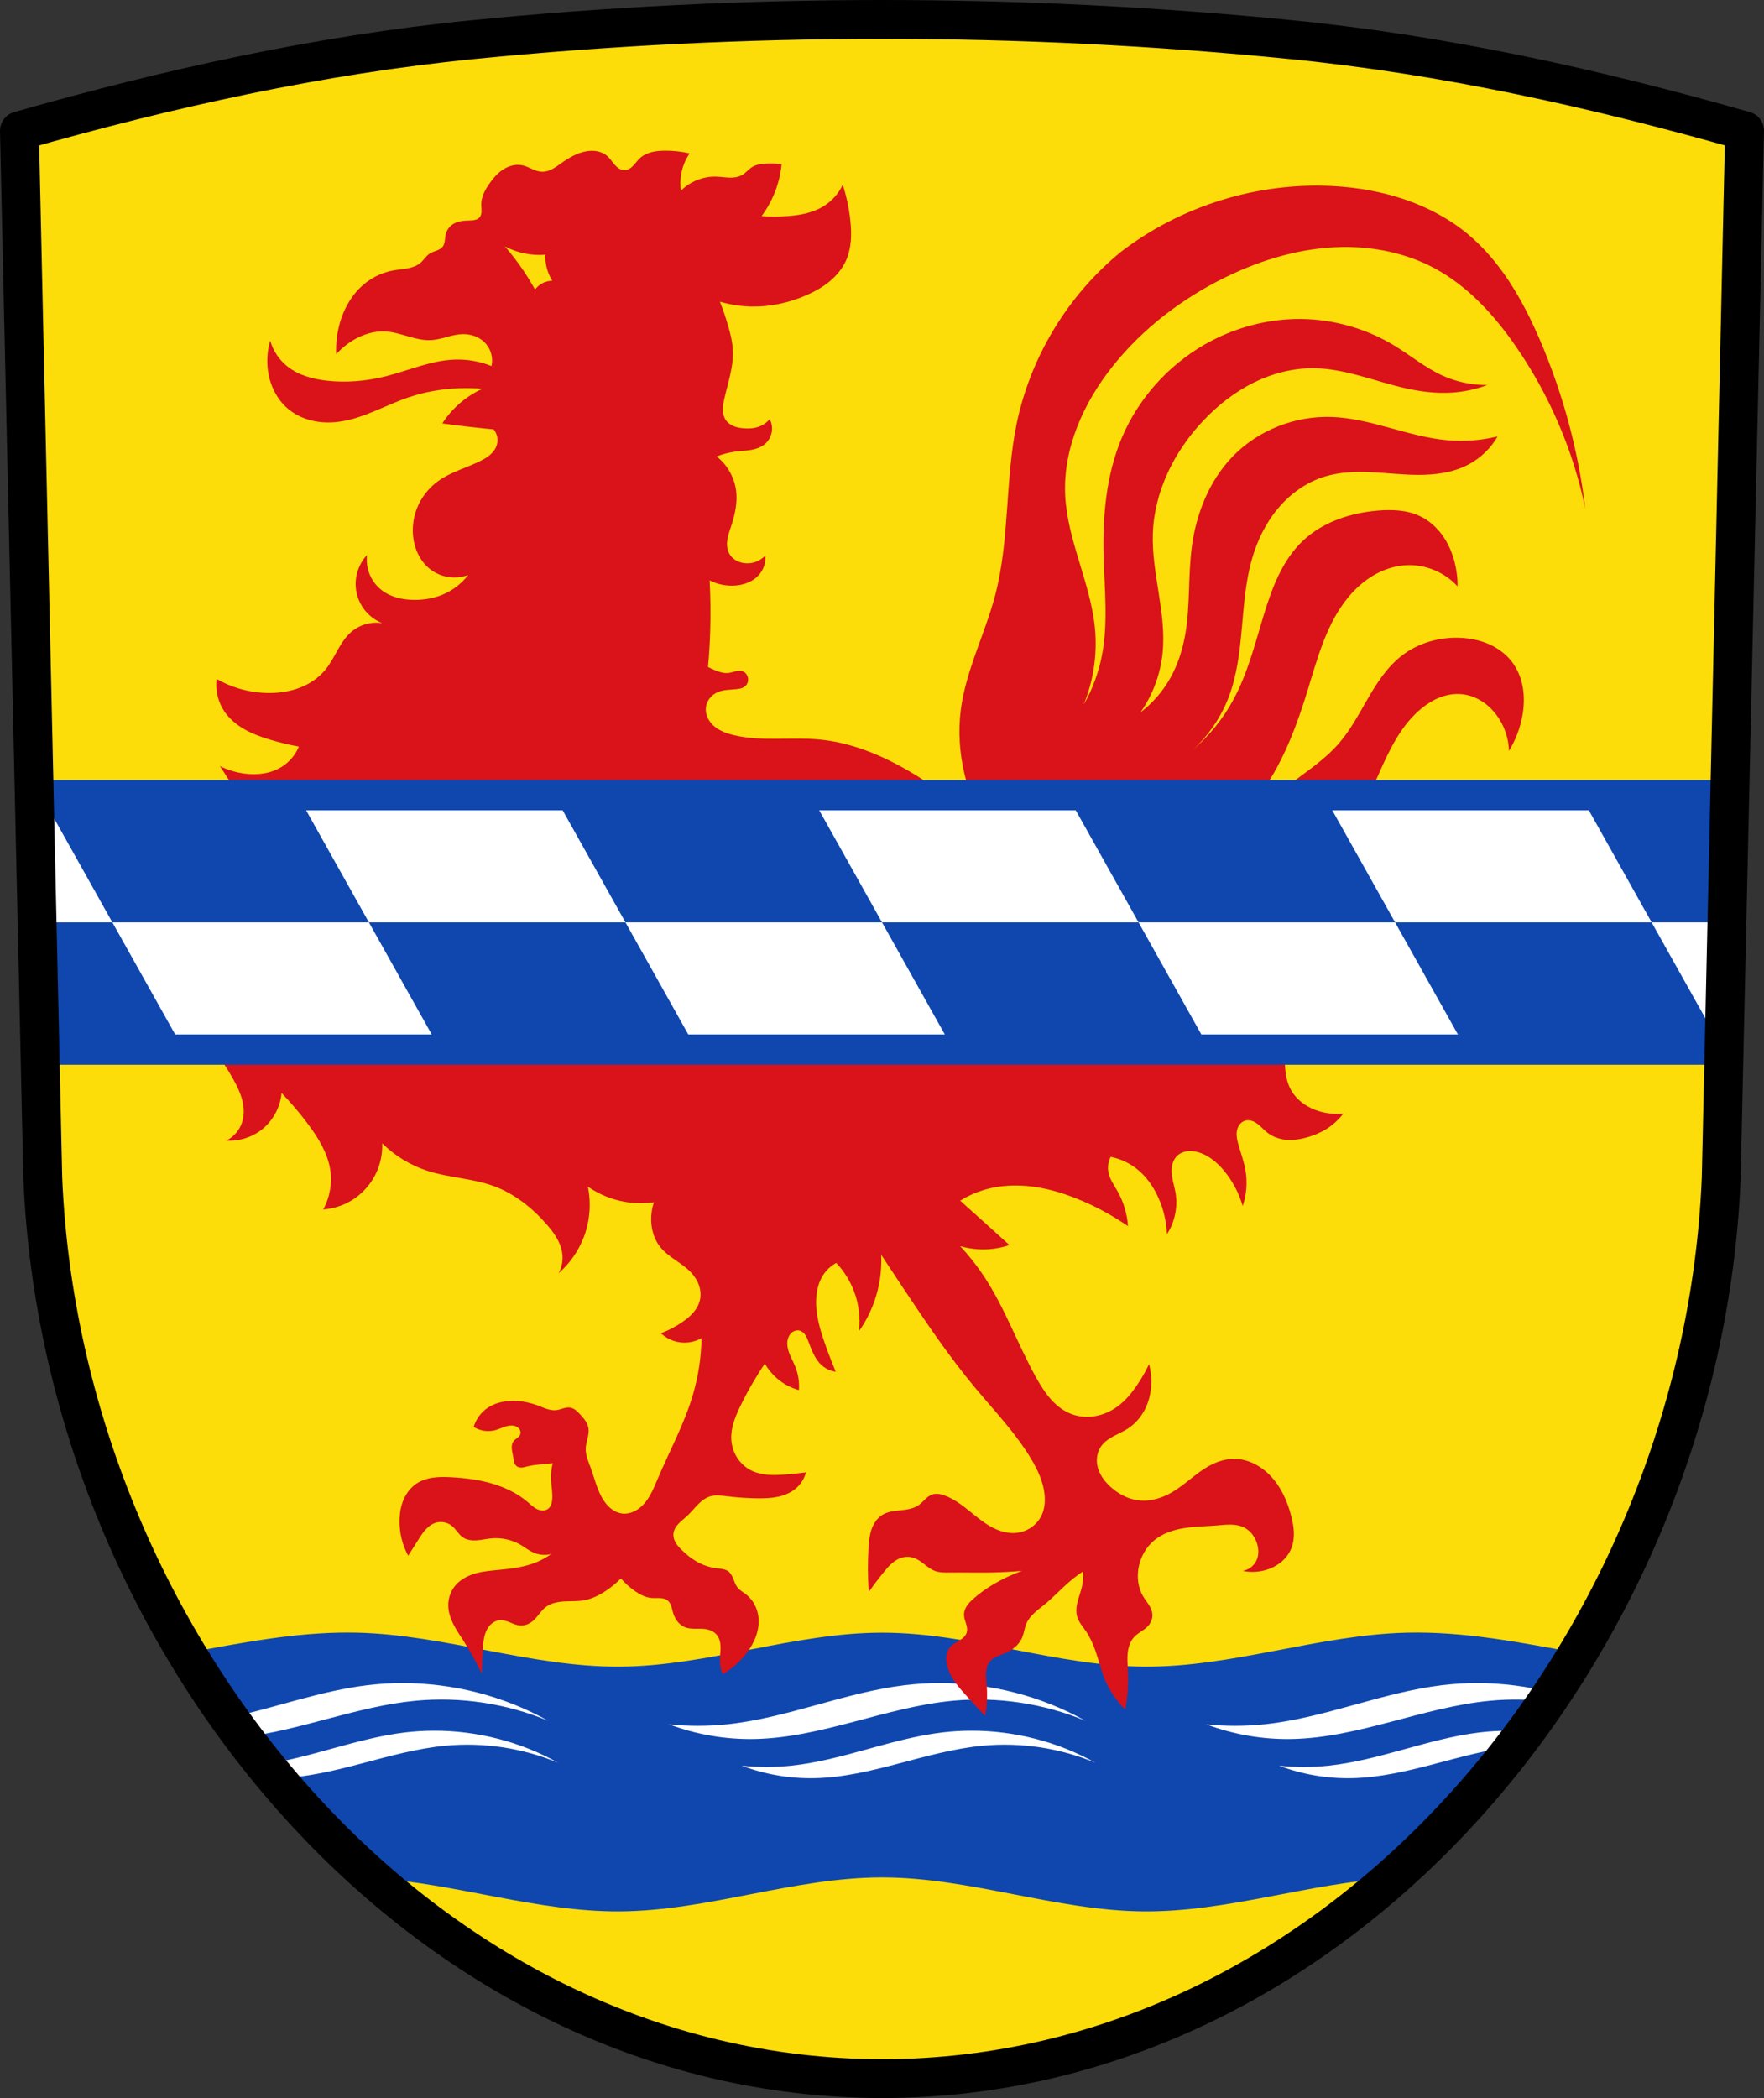
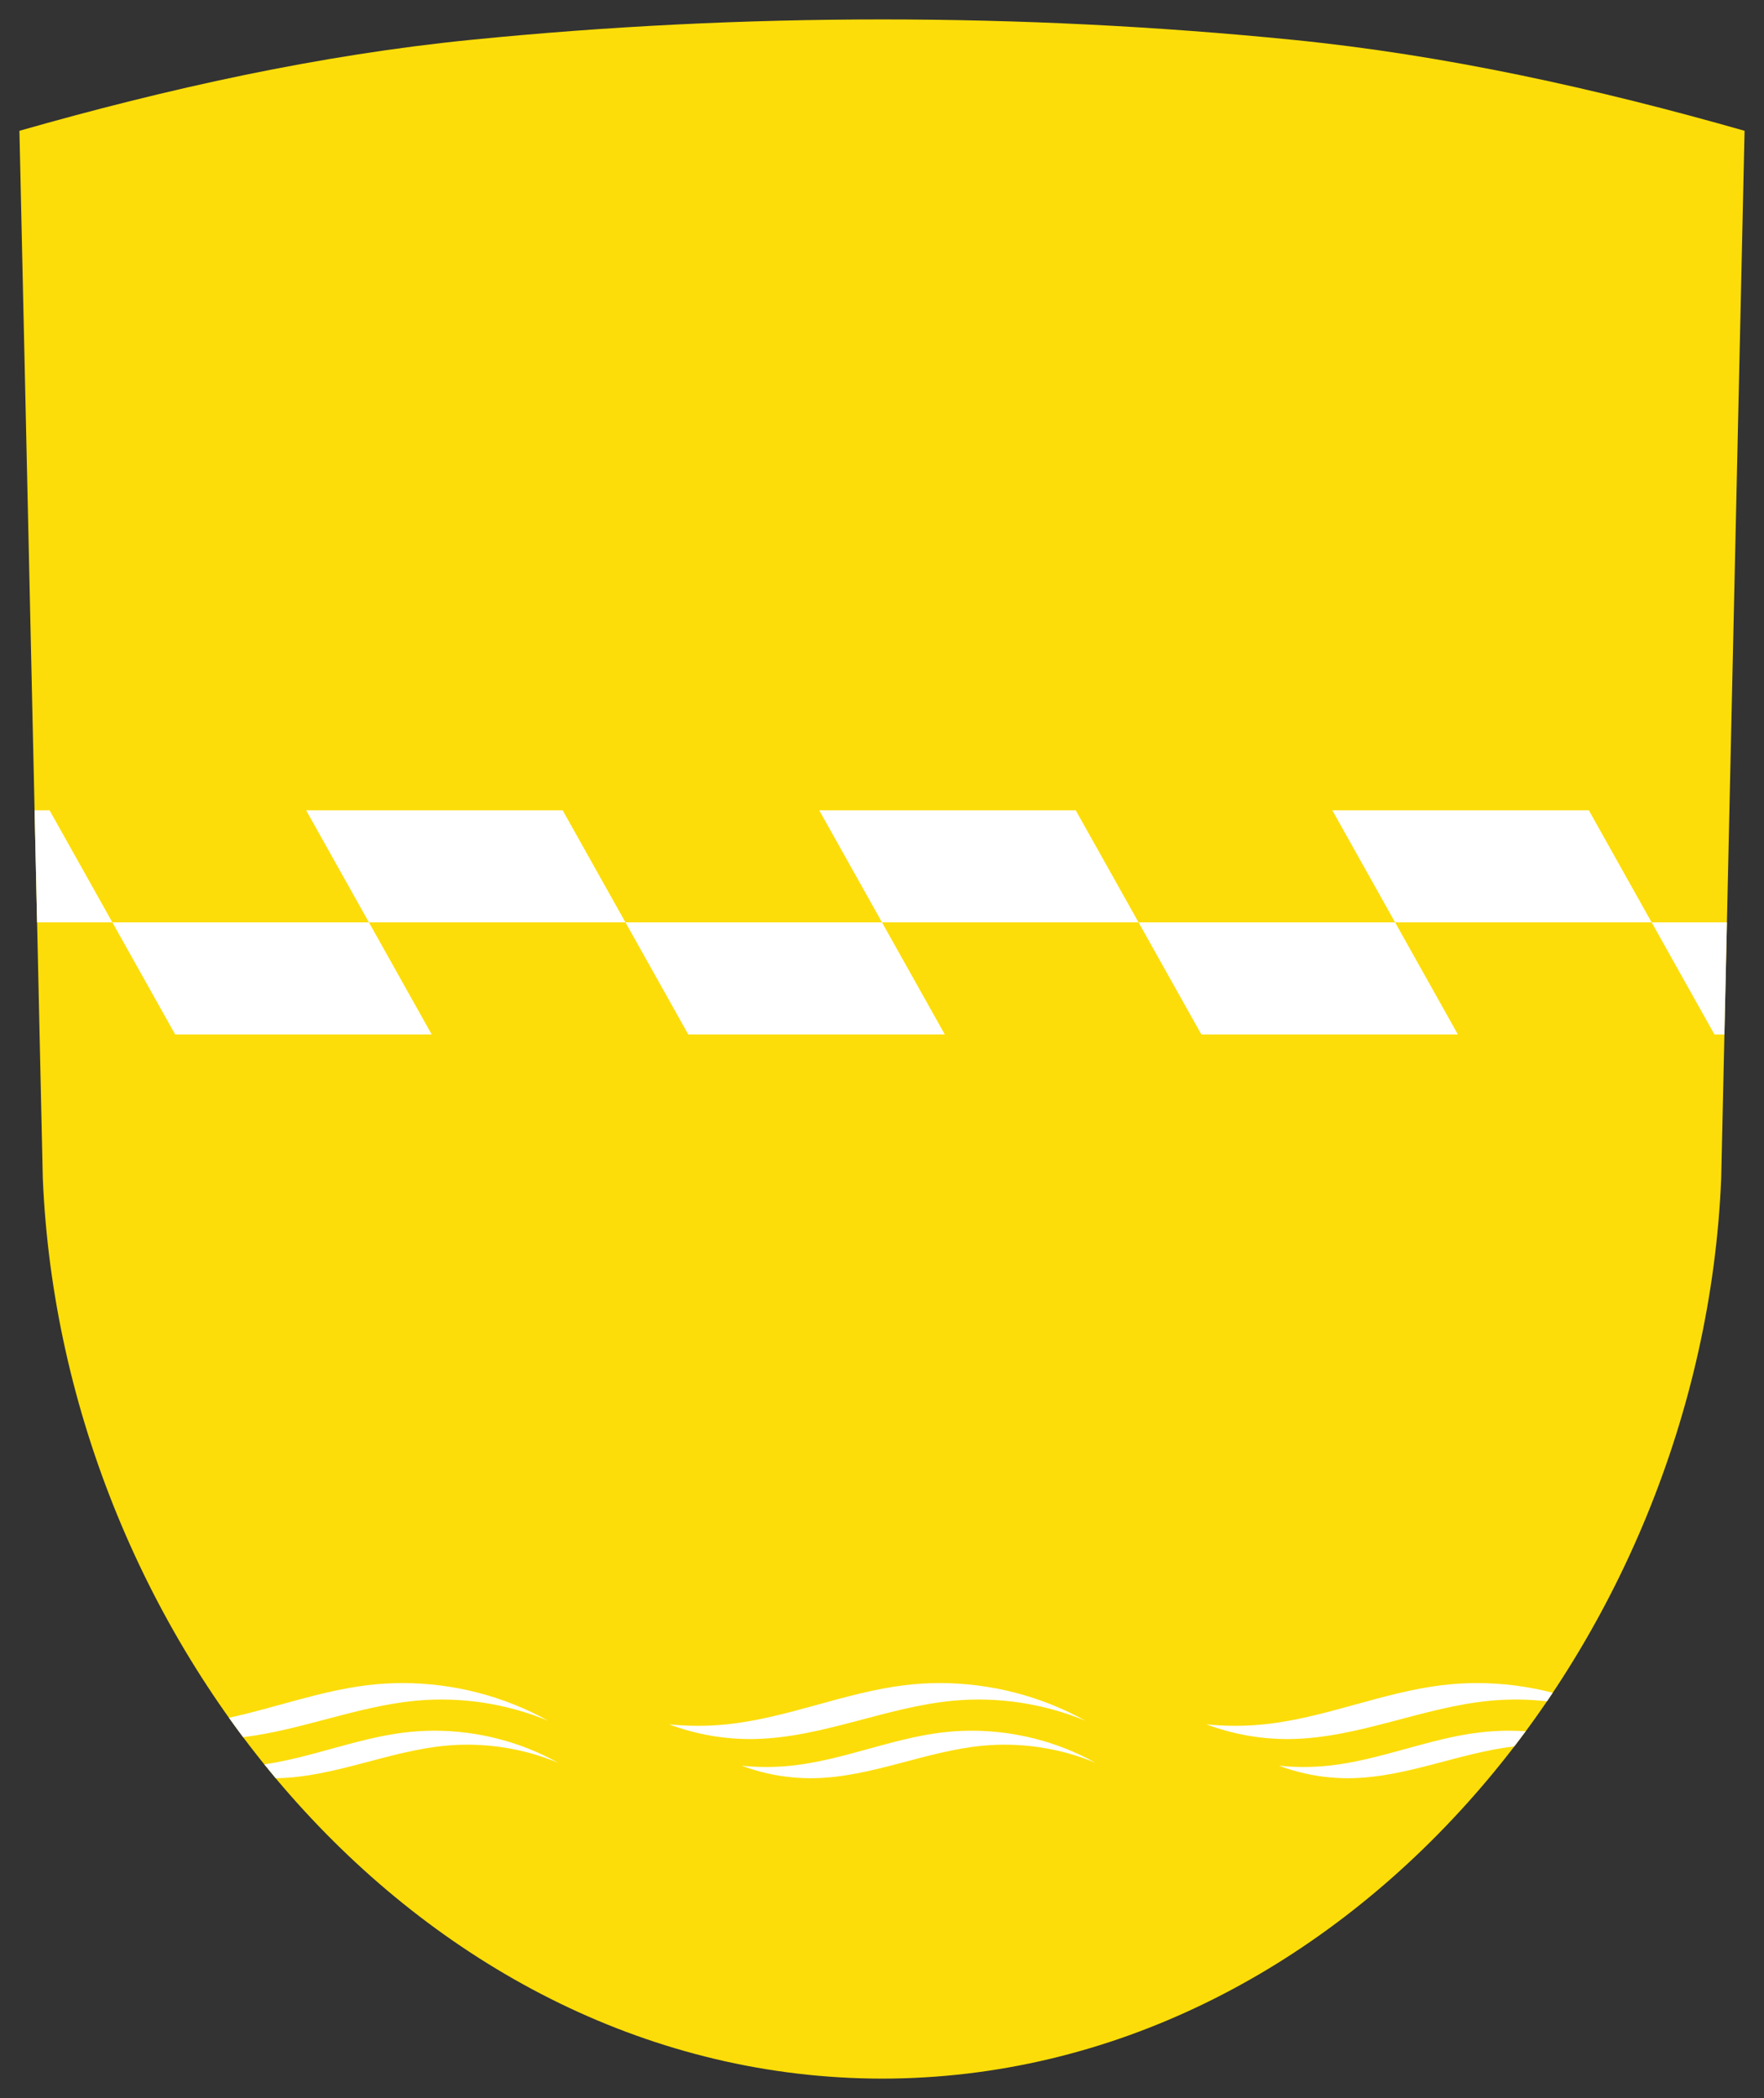
<svg xmlns="http://www.w3.org/2000/svg" xmlns:ns1="http://sodipodi.sourceforge.net/DTD/sodipodi-0.dtd" xmlns:ns2="http://www.inkscape.org/namespaces/inkscape" viewBox="0 0 726.482 863.958" version="1.1" id="svg1175" ns1:docname="Wappen_von_Hahnbach.svg" ns2:version="0.92.5 (2060ec1f9f, 2020-04-08)" width="726.482" height="863.958">
  <rect x="0" y="0" width="726.482" height="863.958" fill="#333333" stroke="none" />
  <defs id="defs1179">
    <ns2:path-effect effect="spiro" id="path-effect877" is_visible="true" />
    <ns2:path-effect effect="spiro" id="path-effect1010" is_visible="true" />
    <ns2:path-effect effect="spiro" id="path-effect1006" is_visible="true" />
    <ns2:path-effect effect="spiro" id="path-effect2866" is_visible="true" />
    <ns2:path-effect effect="spiro" id="path-effect2795" is_visible="true" />
    <ns2:path-effect effect="spiro" id="path-effect2512" is_visible="true" />
    <ns2:path-effect effect="spiro" id="path-effect2512-2" is_visible="true" />
    <ns2:path-effect effect="spiro" id="path-effect2866-8" is_visible="true" />
  </defs>
  <ns1:namedview pagecolor="#ffffff" bordercolor="#666666" borderopacity="1" objecttolerance="10" gridtolerance="10" guidetolerance="10" ns2:pageopacity="0" ns2:pageshadow="2" ns2:window-width="1920" ns2:window-height="1046" id="namedview1177" showgrid="false" ns2:zoom="0.91786913" ns2:cx="363.24119" ns2:cy="431.97879" ns2:window-x="-11" ns2:window-y="-11" ns2:window-maximized="1" ns2:current-layer="svg1175" ns2:snap-midpoints="true" ns2:snap-smooth-nodes="true" fit-margin-top="0" fit-margin-left="0" fit-margin-right="0" fit-margin-bottom="0" />
  <path style="fill:#fcdd09;fill-opacity:1;fill-rule:evenodd;stroke:none;stroke-width:16;stroke-linecap:round;stroke-linejoin:round;stroke-miterlimit:4;stroke-dasharray:none;stroke-opacity:1" d="M 194.266,16.375 C 131.247,22.653 68.976,36.481 8.008,53.858 h -0.008 l 9.625,431.291 C 25.645,677.322 173.94,855.721 363.242,855.957 552.714,855.85 700.952,677.505 708.859,485.149 L 718.482,53.858 h -0.008 C 657.506,36.481 595.235,22.653 532.217,16.375 420.121,5.208 306.361,5.208 194.265,16.375 Z" id="path10563-0-6-2-8-4" ns2:connector-curvature="0" ns1:nodetypes="acccccccaa" />
-   <path style="fill:#0f47af;stroke:none;stroke-width:1px;stroke-linecap:butt;stroke-linejoin:miter;stroke-opacity:1;fill-opacity:1" d="M 143.838 672.27 C 121.301 672.167 99.082 676.585 76.799 680.656 C 97.802 715.592 123.733 747.068 153.584 773.381 C 187.702 775.522 221.007 787.302 255.242 787.086 C 291.599 786.856 326.882 773.096 363.24 773.096 C 399.598 773.096 434.883 786.856 471.24 787.086 C 505.559 787.303 538.944 775.467 573.148 773.367 C 602.967 747.065 628.861 715.605 649.83 680.682 C 626.377 676.398 602.996 671.718 579.24 672.318 C 542.898 673.238 507.593 686.54 471.24 686.311 C 434.883 686.081 399.598 672.318 363.24 672.318 C 326.882 672.318 291.599 686.081 255.242 686.311 C 218.889 686.54 183.584 673.238 147.242 672.318 C 146.106 672.29 144.972 672.275 143.838 672.27 z " id="path2793" />
  <path style="fill:#ffffff;stroke:none;stroke-width:1px;stroke-linecap:butt;stroke-linejoin:miter;stroke-opacity:1" d="M 165.791 693.072 C 160.975 693.073 156.162 693.359 151.379 693.936 C 131.969 696.277 113.376 703.21 94.303 707.367 C 96.214 710.049 98.149 712.712 100.121 715.342 C 124.029 712.487 147.057 702.618 171.166 700.348 C 189.673 698.604 208.594 701.462 225.762 708.592 C 207.534 698.416 186.66 693.069 165.791 693.072 z M 387.059 693.072 C 382.243 693.073 377.429 693.359 372.646 693.936 C 347.786 696.935 324.268 707.488 299.359 710.059 C 291.448 710.875 283.452 710.875 275.541 710.059 C 286.745 714.269 298.752 716.331 310.719 716.104 C 338.51 715.575 364.758 702.954 392.432 700.348 C 410.939 698.604 429.862 701.462 447.029 708.592 C 428.801 698.416 407.928 693.069 387.059 693.072 z M 608.324 693.072 C 603.508 693.073 598.693 693.359 593.91 693.936 C 569.05 696.935 545.533 707.488 520.625 710.059 C 512.714 710.875 504.718 710.875 496.807 710.059 C 508.011 714.269 520.018 716.331 531.984 716.104 C 559.775 715.575 586.024 702.954 613.697 700.348 C 621.477 699.615 629.332 699.705 637.098 700.574 C 637.892 699.409 638.672 698.233 639.455 697.059 C 629.301 694.424 618.812 693.071 608.324 693.072 z M 178.906 712.686 C 174.818 712.686 170.732 712.928 166.672 713.418 C 147.04 715.787 128.392 723.694 108.865 726.545 C 110.409 728.458 111.97 730.355 113.547 732.236 C 113.73 732.234 113.914 732.242 114.098 732.238 C 137.691 731.79 159.975 721.076 183.469 718.863 C 199.181 717.383 215.248 719.808 229.822 725.861 C 214.347 717.222 196.623 712.683 178.906 712.686 z M 400.174 712.686 C 396.085 712.686 391.998 712.928 387.938 713.418 C 366.832 715.964 346.865 724.923 325.719 727.105 C 319.002 727.799 312.214 727.799 305.498 727.105 C 315.01 730.68 325.206 732.431 335.365 732.238 C 358.959 731.79 381.242 721.076 404.736 718.863 C 420.449 717.383 436.515 719.808 451.09 725.861 C 435.615 717.222 417.891 712.683 400.174 712.686 z M 621.441 712.686 C 617.353 712.686 613.264 712.928 609.203 713.418 C 588.097 715.964 568.131 724.923 546.984 727.105 C 540.268 727.799 533.482 727.799 526.766 727.105 C 536.278 730.68 546.469 732.431 556.629 732.238 C 579.432 731.805 601.017 721.806 623.648 719.137 C 625.228 717.08 626.79 715.007 628.332 712.916 C 626.038 712.764 623.74 712.685 621.441 712.686 z " id="path2864" />
-   <path style="fill:#da121a;stroke:none;stroke-width:1px;stroke-linecap:butt;stroke-linejoin:miter;stroke-opacity:1;fill-opacity:1" d="m 273.749,62.049 c -1.829,0.014 -3.67,0.144 -5.439,0.605 -1.77,0.461 -3.474,1.269 -4.812,2.516 -0.997,0.928 -1.766,2.072 -2.715,3.049 -0.474,0.488 -0.996,0.937 -1.588,1.273 -0.592,0.337 -1.257,0.56 -1.938,0.58 -0.792,0.024 -1.579,-0.229 -2.262,-0.631 -0.683,-0.402 -1.271,-0.95 -1.797,-1.543 -1.052,-1.186 -1.885,-2.573 -3.074,-3.621 -1.124,-0.991 -2.532,-1.637 -3.998,-1.947 -1.466,-0.311 -2.99,-0.295 -4.471,-0.059 -3.842,0.613 -7.299,2.658 -10.475,4.904 -1.218,0.862 -2.418,1.762 -3.74,2.453 -1.323,0.691 -2.794,1.168 -4.285,1.111 -1.416,-0.054 -2.767,-0.583 -4.061,-1.16 -1.294,-0.578 -2.578,-1.216 -3.963,-1.514 -2.692,-0.578 -5.55,0.212 -7.867,1.699 -2.317,1.488 -4.149,3.622 -5.727,5.879 -0.904,1.293 -1.741,2.642 -2.355,4.096 -0.614,1.453 -1.003,3.018 -0.988,4.596 0.008,0.884 0.141,1.765 0.119,2.648 -0.022,0.883 -0.219,1.801 -0.787,2.479 -0.491,0.586 -1.216,0.936 -1.959,1.113 -0.743,0.178 -1.514,0.199 -2.277,0.225 -1.21,0.04 -2.423,0.096 -3.611,0.324 -1.189,0.228 -2.359,0.637 -3.354,1.326 -1.463,1.014 -2.485,2.624 -2.842,4.367 -0.163,0.794 -0.192,1.608 -0.309,2.41 -0.116,0.802 -0.328,1.614 -0.805,2.27 -0.604,0.83 -1.564,1.321 -2.521,1.691 -0.958,0.37 -1.961,0.655 -2.828,1.205 -0.756,0.48 -1.377,1.143 -1.963,1.82 -0.586,0.677 -1.151,1.38 -1.826,1.969 -1.449,1.262 -3.33,1.926 -5.215,2.303 -1.885,0.376 -3.811,0.494 -5.705,0.818 -4.106,0.704 -8.039,2.397 -11.367,4.902 -5.846,4.401 -9.643,11.166 -11.367,18.277 -0.9,3.712 -1.275,7.549 -1.113,11.365 1.949,-2.162 4.208,-4.043 6.686,-5.57 4.067,-2.508 8.825,-4.059 13.596,-3.789 3.221,0.182 6.333,1.172 9.434,2.064 3.1,0.892 6.292,1.7 9.512,1.5 4.24,-0.263 8.237,-2.255 12.48,-2.451 3.406,-0.158 6.936,0.947 9.361,3.344 1.265,1.25 2.207,2.824 2.711,4.529 0.504,1.706 0.568,3.54 0.186,5.277 -4.791,-1.938 -9.992,-2.855 -15.156,-2.674 -9.806,0.344 -19.007,4.536 -28.527,6.908 -7.848,1.956 -16.032,2.677 -24.07,1.783 -5.898,-0.656 -11.89,-2.274 -16.494,-6.018 -3.296,-2.68 -5.742,-6.389 -6.908,-10.475 -0.982,3.39 -1.362,6.954 -1.115,10.475 0.468,6.675 3.347,13.304 8.471,17.607 2.811,2.361 6.216,3.974 9.785,4.832 3.569,0.858 7.299,0.971 10.941,0.516 10.101,-1.264 19.118,-6.74 28.752,-10.029 6.67,-2.277 13.684,-3.51 20.727,-3.789 3.269,-0.129 6.547,-0.053 9.807,0.225 -3.196,1.462 -6.193,3.359 -8.881,5.623 -2.946,2.482 -5.521,5.405 -7.611,8.641 3.562,0.479 7.127,0.923 10.697,1.336 3.488,0.403 6.98,0.775 10.475,1.115 0.766,0.95 1.28,2.102 1.475,3.307 0.194,1.205 0.069,2.461 -0.359,3.604 -0.529,1.412 -1.503,2.625 -2.65,3.604 -1.147,0.978 -2.466,1.735 -3.812,2.414 -5.738,2.893 -12.151,4.518 -17.385,8.246 -3.559,2.535 -6.454,5.998 -8.291,9.963 -1.837,3.965 -2.607,8.421 -2.184,12.77 0.496,5.09 2.735,10.125 6.686,13.373 2.193,1.803 4.866,3.018 7.666,3.484 2.8,0.467 5.722,0.183 8.381,-0.811 -2.76,3.569 -6.468,6.398 -10.641,8.115 -3.605,1.484 -7.525,2.138 -11.424,2.139 -4.812,7.1e-4 -9.791,-1.067 -13.596,-4.014 -2.163,-1.675 -3.878,-3.919 -4.928,-6.445 -1.049,-2.526 -1.43,-5.327 -1.09,-8.041 -3.222,3.437 -4.954,8.225 -4.68,12.928 0.192,3.281 1.335,6.5 3.256,9.166 1.921,2.666 4.613,4.768 7.664,5.988 -4.481,-0.73 -9.256,0.611 -12.703,3.566 -2.404,2.061 -4.123,4.795 -5.682,7.551 -1.559,2.756 -3.01,5.602 -5.018,8.051 -2.716,3.313 -6.382,5.788 -10.373,7.346 -3.991,1.558 -8.298,2.221 -12.582,2.238 -7.62,0.031 -15.239,-1.991 -21.842,-5.795 -0.596,4.735 0.618,9.676 3.342,13.596 2.105,3.029 5.045,5.416 8.26,7.227 3.214,1.811 6.709,3.071 10.24,4.141 3.952,1.196 7.972,2.164 12.035,2.896 -1.39,3.367 -3.838,6.288 -6.91,8.246 -4.489,2.861 -10.097,3.578 -15.377,2.898 -3.56,-0.458 -7.043,-1.519 -10.254,-3.121 2.267,3.299 4.354,6.723 6.242,10.252 7.027,13.13 11.305,27.724 12.48,42.57 -7.444,-1.867 -15.626,-0.58 -22.137,3.484 -6.511,4.064 -11.263,10.85 -12.855,18.357 -1.041,4.907 -0.771,10.038 0.371,14.922 1.142,4.884 3.138,9.536 5.521,13.949 4.768,8.826 11.08,16.739 15.949,25.51 1.515,2.728 2.897,5.563 3.658,8.59 0.761,3.027 0.873,6.277 -0.129,9.232 -1.073,3.165 -3.435,5.872 -6.426,7.363 4.784,0.304 9.658,-1.054 13.596,-3.789 5.168,-3.589 8.611,-9.554 9.137,-15.824 4,4.131 7.726,8.527 11.145,13.15 4.111,5.559 7.861,11.665 8.914,18.498 0.857,5.561 -0.179,11.397 -2.9,16.322 3.916,-0.28 7.765,-1.457 11.166,-3.418 4.96,-2.859 8.928,-7.396 11.125,-12.682 1.46,-3.512 2.149,-7.342 2.006,-11.143 5.238,5.181 11.709,9.108 18.723,11.365 8.862,2.852 18.444,3.047 27.189,6.24 8.535,3.117 15.871,8.976 21.844,15.824 1.566,1.796 3.055,3.675 4.227,5.75 1.172,2.075 2.022,4.359 2.236,6.732 0.236,2.606 -0.315,5.278 -1.561,7.578 4.68,-4.075 8.316,-9.338 10.475,-15.156 2.415,-6.511 2.963,-13.702 1.561,-20.504 3.899,2.713 8.309,4.69 12.928,5.795 4.657,1.114 9.523,1.342 14.264,0.668 -0.808,2.435 -1.188,5.013 -1.115,7.578 0.111,3.921 1.326,7.867 3.789,10.92 1.695,2.101 3.909,3.715 6.127,5.254 2.218,1.539 4.488,3.046 6.354,4.998 1.464,1.532 2.667,3.336 3.373,5.334 0.706,1.998 0.902,4.193 0.416,6.256 -0.447,1.895 -1.453,3.629 -2.725,5.104 -1.272,1.475 -2.805,2.705 -4.406,3.812 -2.767,1.914 -5.769,3.489 -8.916,4.68 2.237,2.116 5.183,3.47 8.246,3.789 2.916,0.304 5.924,-0.329 8.471,-1.783 -0.119,7.914 -1.323,15.812 -3.566,23.402 -3.542,11.985 -9.602,23.042 -14.486,34.545 -0.959,2.258 -1.878,4.544 -3.088,6.678 -1.21,2.134 -2.734,4.132 -4.713,5.582 -1.982,1.453 -4.473,2.324 -6.91,2.006 -1.527,-0.199 -2.975,-0.854 -4.213,-1.77 -1.238,-0.916 -2.274,-2.086 -3.143,-3.357 -2.812,-4.114 -3.851,-9.141 -5.57,-13.818 -0.933,-2.538 -2.097,-5.098 -2.006,-7.801 0.048,-1.431 0.448,-2.823 0.775,-4.217 0.327,-1.394 0.584,-2.841 0.338,-4.252 -0.194,-1.112 -0.692,-2.153 -1.324,-3.088 -0.632,-0.935 -1.396,-1.773 -2.166,-2.598 -0.56,-0.6 -1.129,-1.197 -1.783,-1.691 -0.655,-0.495 -1.404,-0.886 -2.213,-1.021 -0.954,-0.159 -1.931,0.043 -2.859,0.312 -0.929,0.269 -1.844,0.608 -2.803,0.73 -1.266,0.162 -2.555,-0.061 -3.775,-0.434 -1.22,-0.373 -2.388,-0.894 -3.58,-1.35 -3.758,-1.437 -7.795,-2.224 -11.812,-2.006 -3.133,0.17 -6.279,0.975 -8.916,2.676 -2.869,1.851 -5.044,4.751 -6.018,8.023 2.612,1.658 5.933,2.155 8.916,1.336 1.305,-0.358 2.533,-0.95 3.814,-1.383 1.282,-0.433 2.669,-0.708 3.986,-0.4 0.797,0.186 1.562,0.599 2.059,1.25 0.249,0.325 0.426,0.707 0.5,1.109 0.074,0.403 0.042,0.826 -0.107,1.207 -0.232,0.593 -0.724,1.045 -1.229,1.434 -0.505,0.389 -1.045,0.747 -1.445,1.242 -0.351,0.434 -0.58,0.957 -0.701,1.502 -0.121,0.544 -0.139,1.11 -0.098,1.666 0.083,1.113 0.399,2.193 0.576,3.295 0.117,0.73 0.174,1.474 0.377,2.186 0.203,0.711 0.573,1.405 1.182,1.826 0.6,0.415 1.371,0.52 2.098,0.457 0.727,-0.063 1.429,-0.279 2.137,-0.457 1.969,-0.494 3.998,-0.693 6.018,-0.893 1.486,-0.147 2.973,-0.295 4.459,-0.445 -0.55,2.256 -0.777,4.591 -0.67,6.91 0.127,2.754 0.722,5.503 0.447,8.246 -0.066,0.663 -0.185,1.325 -0.428,1.945 -0.243,0.62 -0.616,1.201 -1.133,1.621 -0.628,0.511 -1.445,0.762 -2.254,0.775 -0.809,0.013 -1.613,-0.202 -2.346,-0.545 -1.466,-0.686 -2.64,-1.853 -3.869,-2.906 -4.169,-3.572 -9.228,-6.008 -14.488,-7.578 -5.49,-1.639 -11.216,-2.364 -16.938,-2.674 -2.497,-0.135 -5.014,-0.192 -7.49,0.156 -2.477,0.348 -4.927,1.115 -6.998,2.518 -2.33,1.577 -4.094,3.913 -5.213,6.494 -1.119,2.582 -1.613,5.404 -1.695,8.217 -0.151,5.175 1.094,10.383 3.566,14.932 1.409,-2.23 2.821,-4.458 4.234,-6.686 0.907,-1.429 1.821,-2.865 2.967,-4.111 1.145,-1.246 2.545,-2.303 4.164,-2.797 2.264,-0.691 4.861,-0.171 6.688,1.336 0.833,0.688 1.499,1.552 2.178,2.393 0.679,0.841 1.388,1.678 2.279,2.289 1.634,1.121 3.722,1.372 5.699,1.242 1.977,-0.13 3.918,-0.604 5.891,-0.797 4.232,-0.414 8.596,0.513 12.258,2.674 1.725,1.018 3.3,2.302 5.127,3.121 2.288,1.026 4.918,1.264 7.354,0.668 -1.865,1.345 -3.89,2.471 -6.018,3.344 -4.79,1.966 -10.001,2.626 -15.154,3.119 -3.251,0.311 -6.53,0.566 -9.682,1.422 -3.152,0.856 -6.212,2.37 -8.371,4.82 -1.985,2.253 -3.109,5.243 -3.121,8.246 -0.011,2.704 0.845,5.35 2.043,7.773 1.198,2.424 2.737,4.66 4.197,6.936 2.804,4.369 5.337,8.913 7.578,13.596 0.091,-3.42 0.239,-6.837 0.445,-10.252 0.097,-1.599 0.207,-3.203 0.551,-4.768 0.343,-1.564 0.929,-3.098 1.9,-4.371 0.562,-0.737 1.253,-1.382 2.051,-1.855 0.798,-0.473 1.705,-0.771 2.631,-0.818 1.432,-0.073 2.821,0.446 4.146,0.994 1.325,0.548 2.669,1.142 4.1,1.234 1.95,0.126 3.879,-0.719 5.35,-2.006 1.903,-1.666 3.123,-4.027 5.125,-5.572 2.14,-1.652 4.936,-2.188 7.635,-2.346 2.699,-0.158 5.429,0.01 8.092,-0.457 3.246,-0.569 6.268,-2.061 9.014,-3.883 2.247,-1.491 4.342,-3.212 6.24,-5.127 1.764,2.033 3.792,3.836 6.018,5.35 1.949,1.325 4.117,2.45 6.463,2.674 1.205,0.115 2.421,-0.011 3.629,0.059 0.604,0.035 1.209,0.118 1.785,0.303 0.576,0.184 1.126,0.472 1.572,0.881 0.616,0.566 1.008,1.339 1.277,2.131 0.269,0.792 0.427,1.616 0.652,2.422 0.369,1.319 0.925,2.596 1.74,3.697 0.815,1.101 1.896,2.021 3.162,2.543 1.145,0.472 2.402,0.61 3.641,0.639 1.238,0.029 2.478,-0.044 3.715,0.031 1.076,0.066 2.152,0.246 3.158,0.635 1.006,0.388 1.942,0.992 2.637,1.816 0.617,0.733 1.031,1.624 1.275,2.551 0.245,0.927 0.325,1.891 0.324,2.85 -0.001,1.917 -0.322,3.828 -0.262,5.744 0.055,1.758 0.434,3.503 1.113,5.125 3.9,-2.253 7.335,-5.305 10.029,-8.914 1.6,-2.143 2.948,-4.495 3.809,-7.027 0.861,-2.533 1.226,-5.255 0.873,-7.906 -0.458,-3.446 -2.185,-6.749 -4.904,-8.914 -1.285,-1.023 -2.795,-1.814 -3.789,-3.121 -0.759,-0.998 -1.151,-2.217 -1.613,-3.383 -0.462,-1.165 -1.042,-2.345 -2.043,-3.1 -0.671,-0.506 -1.488,-0.785 -2.312,-0.947 -0.824,-0.162 -1.666,-0.216 -2.5,-0.318 -2.396,-0.295 -4.741,-0.998 -6.91,-2.059 -2.829,-1.383 -5.337,-3.358 -7.576,-5.572 -0.891,-0.88 -1.749,-1.81 -2.385,-2.889 -0.636,-1.079 -1.041,-2.325 -0.959,-3.574 0.053,-0.816 0.312,-1.612 0.695,-2.334 0.383,-0.722 0.889,-1.373 1.449,-1.969 1.12,-1.191 2.455,-2.16 3.65,-3.275 1.543,-1.44 2.846,-3.116 4.332,-4.615 1.486,-1.499 3.216,-2.85 5.252,-3.408 2.092,-0.573 4.31,-0.264 6.463,0 4.437,0.544 8.903,0.878 13.373,0.891 2.669,0.007 5.355,-0.101 7.963,-0.672 2.607,-0.571 5.146,-1.625 7.191,-3.34 2.054,-1.722 3.555,-4.093 4.234,-6.686 -2.888,0.383 -5.786,0.681 -8.691,0.893 -2.384,0.173 -4.781,0.289 -7.162,0.076 -2.381,-0.212 -4.755,-0.762 -6.879,-1.859 -2.329,-1.203 -4.312,-3.057 -5.701,-5.279 -1.39,-2.223 -2.186,-4.808 -2.322,-7.426 -0.251,-4.823 1.677,-9.475 3.789,-13.818 2.928,-6.022 6.282,-11.836 10.029,-17.385 1.281,2.262 2.945,4.306 4.902,6.018 2.624,2.295 5.775,3.986 9.139,4.904 0.236,-3.331 -0.302,-6.714 -1.561,-9.807 -0.77,-1.892 -1.802,-3.672 -2.5,-5.592 -0.698,-1.919 -1.045,-4.061 -0.396,-5.998 0.327,-0.978 0.916,-1.884 1.752,-2.488 0.836,-0.604 1.927,-0.878 2.928,-0.631 0.933,0.23 1.717,0.885 2.281,1.662 0.564,0.778 0.935,1.678 1.285,2.572 0.704,1.799 1.351,3.623 2.205,5.355 0.854,1.733 1.928,3.386 3.367,4.674 1.609,1.44 3.655,2.383 5.795,2.674 -1.603,-3.817 -3.091,-7.683 -4.459,-11.59 -2.138,-6.108 -4.004,-12.487 -3.564,-18.943 0.224,-3.295 1.079,-6.604 2.896,-9.361 1.345,-2.04 3.201,-3.742 5.35,-4.904 3.203,3.397 5.718,7.439 7.354,11.812 1.932,5.166 2.627,10.791 2.008,16.271 2.608,-3.707 4.713,-7.768 6.24,-12.035 2.216,-6.192 3.206,-12.821 2.896,-19.391 3.181,4.838 6.376,9.666 9.584,14.486 9.144,13.739 18.419,27.43 28.975,40.117 7.995,9.609 16.759,18.693 23.178,29.42 2.751,4.598 5.086,9.597 5.572,14.934 0.248,2.718 -0.005,5.529 -1.113,8.023 -0.959,2.159 -2.547,4.029 -4.506,5.35 -1.959,1.321 -4.28,2.091 -6.639,2.229 -3.451,0.201 -6.871,-0.93 -9.891,-2.613 -3.019,-1.683 -5.697,-3.906 -8.385,-6.08 -3.235,-2.617 -6.581,-5.221 -10.477,-6.686 -0.855,-0.321 -1.736,-0.587 -2.643,-0.695 -0.907,-0.108 -1.843,-0.052 -2.705,0.25 -1.08,0.379 -1.991,1.125 -2.818,1.916 -0.828,0.791 -1.604,1.647 -2.531,2.318 -1.615,1.169 -3.6,1.714 -5.572,2.006 -1.591,0.235 -3.201,0.319 -4.791,0.557 -1.59,0.237 -3.182,0.638 -4.57,1.449 -2.254,1.318 -3.793,3.634 -4.646,6.102 -0.853,2.468 -1.087,5.102 -1.242,7.709 -0.357,6.014 -0.325,12.05 0.096,18.061 1.98,-2.823 4.062,-5.573 6.24,-8.246 1.057,-1.297 2.144,-2.583 3.418,-3.668 1.274,-1.085 2.753,-1.968 4.383,-2.35 1.698,-0.398 3.517,-0.228 5.125,0.445 1.469,0.615 2.735,1.619 3.99,2.6 1.255,0.981 2.543,1.965 4.033,2.527 1.97,0.743 4.135,0.694 6.24,0.668 5.497,-0.068 10.997,0.087 16.494,0 4.394,-0.069 8.786,-0.292 13.164,-0.668 -4.109,1.472 -8.077,3.34 -11.828,5.57 -2.947,1.752 -5.767,3.733 -8.307,6.037 -0.948,0.86 -1.862,1.774 -2.561,2.846 -0.699,1.072 -1.175,2.32 -1.168,3.6 0.007,1.255 0.469,2.456 0.836,3.656 0.184,0.6 0.346,1.21 0.416,1.834 0.07,0.624 0.045,1.263 -0.137,1.863 -0.218,0.72 -0.657,1.359 -1.189,1.891 -0.532,0.531 -1.156,0.963 -1.799,1.354 -1.285,0.782 -2.683,1.44 -3.697,2.551 -0.825,0.903 -1.343,2.061 -1.576,3.262 -0.233,1.2 -0.19,2.443 0.016,3.648 0.42,2.465 1.505,4.777 2.877,6.867 1.372,2.09 3.032,3.975 4.701,5.836 2.703,3.013 5.452,5.987 8.246,8.916 0.782,-4.105 1.007,-8.317 0.668,-12.482 -0.149,-1.829 -0.405,-3.661 -0.262,-5.49 0.144,-1.829 0.736,-3.698 2.045,-4.984 0.716,-0.704 1.612,-1.201 2.535,-1.598 0.923,-0.397 1.882,-0.702 2.814,-1.076 1.631,-0.655 3.184,-1.531 4.51,-2.684 1.326,-1.153 2.422,-2.592 3.068,-4.227 0.684,-1.729 0.853,-3.627 1.559,-5.348 0.706,-1.722 1.921,-3.192 3.277,-4.467 1.356,-1.274 2.863,-2.376 4.301,-3.557 3.658,-3.004 6.866,-6.521 10.475,-9.584 1.7,-1.443 3.488,-2.784 5.35,-4.012 0.167,2.087 0.017,4.198 -0.445,6.24 -0.472,2.087 -1.265,4.088 -1.789,6.162 -0.524,2.074 -0.772,4.292 -0.146,6.338 0.661,2.162 2.217,3.911 3.496,5.775 1.734,2.528 3.001,5.352 4.012,8.246 1.34,3.838 2.247,7.828 3.789,11.59 1.921,4.685 4.825,8.964 8.469,12.48 0.985,-5.132 1.358,-10.38 1.113,-15.6 -0.118,-2.516 -0.379,-5.043 -0.125,-7.549 0.254,-2.506 1.08,-5.046 2.838,-6.85 1.638,-1.68 3.949,-2.595 5.535,-4.324 1.261,-1.375 1.99,-3.273 1.783,-5.127 -0.151,-1.351 -0.772,-2.607 -1.506,-3.752 -0.734,-1.145 -1.588,-2.21 -2.283,-3.379 -2.159,-3.632 -2.642,-8.121 -1.783,-12.258 0.855,-4.118 3.027,-7.986 6.24,-10.699 3.477,-2.937 7.975,-4.417 12.471,-5.133 4.495,-0.716 9.069,-0.732 13.605,-1.107 1.883,-0.156 3.767,-0.374 5.656,-0.33 1.889,0.044 3.805,0.363 5.488,1.223 2.669,1.364 4.541,4.022 5.348,6.908 0.528,1.889 0.63,3.938 0,5.795 -0.445,1.31 -1.248,2.496 -2.301,3.393 -1.053,0.897 -2.353,1.504 -3.717,1.734 3.237,0.68 6.645,0.523 9.807,-0.447 2.239,-0.687 4.362,-1.784 6.152,-3.295 1.79,-1.511 3.241,-3.44 4.1,-5.619 0.803,-2.038 1.082,-4.258 1.012,-6.447 -0.07,-2.189 -0.481,-4.355 -1.012,-6.48 -1.58,-6.329 -4.34,-12.509 -8.914,-17.16 -3.879,-3.944 -9.178,-6.701 -14.709,-6.688 -3.589,0.009 -7.11,1.168 -10.254,2.898 -5.514,3.034 -9.934,7.759 -15.377,10.92 -3.974,2.307 -8.573,3.751 -13.15,3.344 -4.585,-0.408 -8.884,-2.664 -12.258,-5.795 -2.638,-2.448 -4.826,-5.578 -5.35,-9.139 -0.387,-2.634 0.203,-5.434 1.783,-7.576 1.301,-1.764 3.185,-3.01 5.119,-4.043 1.934,-1.033 3.963,-1.894 5.801,-3.09 2.935,-1.909 5.305,-4.643 6.916,-7.752 1.611,-3.108 2.475,-6.582 2.668,-10.078 0.161,-2.92 -0.14,-5.865 -0.891,-8.691 -1.427,3.013 -3.088,5.914 -4.961,8.672 -2.168,3.192 -4.65,6.219 -7.729,8.545 -2.73,2.063 -5.915,3.545 -9.279,4.166 -3.364,0.621 -6.904,0.368 -10.098,-0.859 -3.342,-1.284 -6.223,-3.589 -8.582,-6.281 -2.359,-2.692 -4.231,-5.773 -5.967,-8.904 -7.523,-13.573 -12.746,-28.41 -21.283,-41.369 -2.934,-4.454 -6.244,-8.659 -9.885,-12.557 2.823,0.822 5.752,1.273 8.691,1.338 3.928,0.086 7.87,-0.52 11.59,-1.783 -3.115,-2.829 -6.236,-5.653 -9.361,-8.471 -3.634,-3.276 -7.273,-6.543 -10.92,-9.805 2.851,-1.79 5.928,-3.218 9.137,-4.236 4.03,-1.278 8.254,-1.909 12.48,-2.006 9.971,-0.229 19.824,2.498 28.975,6.465 6.478,2.809 12.683,6.247 18.498,10.252 -0.322,-4.991 -1.781,-9.905 -4.234,-14.264 -1.425,-2.532 -3.211,-4.954 -3.789,-7.801 -0.441,-2.172 -0.12,-4.493 0.893,-6.465 3.885,0.765 7.582,2.461 10.697,4.904 3.919,3.074 6.863,7.274 8.916,11.812 2.152,4.758 3.371,9.938 3.566,15.156 3.23,-4.943 4.528,-11.114 3.564,-16.939 -0.578,-3.499 -1.94,-6.949 -1.559,-10.475 0.197,-1.822 0.901,-3.64 2.229,-4.904 1.058,-1.007 2.459,-1.613 3.902,-1.836 1.443,-0.223 2.927,-0.08 4.344,0.275 4.37,1.096 8.021,4.13 10.92,7.578 3.598,4.28 6.276,9.331 7.801,14.711 1.62,-4.778 2.008,-9.968 1.115,-14.934 -0.641,-3.568 -1.923,-6.983 -2.898,-10.475 -0.467,-1.67 -0.867,-3.404 -0.668,-5.127 0.119,-1.035 0.463,-2.055 1.07,-2.902 0.607,-0.847 1.489,-1.511 2.496,-1.777 0.865,-0.229 1.793,-0.161 2.646,0.105 0.854,0.266 1.638,0.723 2.354,1.26 1.431,1.073 2.597,2.466 4.002,3.572 1.96,1.544 4.355,2.496 6.822,2.863 3.198,0.476 6.474,-0.011 9.584,-0.893 2.73,-0.774 5.383,-1.857 7.801,-3.342 2.75,-1.689 5.18,-3.894 7.131,-6.465 -3.285,0.344 -6.637,0.04 -9.807,-0.891 -4.857,-1.427 -9.383,-4.474 -11.812,-8.916 -2.271,-4.153 -2.541,-9.086 -2.451,-13.818 0.41,-21.546 7.199,-42.467 15.379,-62.404 4.118,-10.036 8.602,-19.916 12.926,-29.865 3.581,-8.24 7.052,-16.529 10.699,-24.74 4.308,-9.699 9.128,-19.632 17.385,-26.299 2.266,-1.83 4.771,-3.386 7.488,-4.434 2.718,-1.048 5.654,-1.577 8.559,-1.361 2.984,0.222 5.89,1.231 8.438,2.801 2.547,1.57 4.738,3.693 6.494,6.115 3.038,4.191 4.772,9.312 4.904,14.486 2.767,-4.491 4.669,-9.512 5.572,-14.709 0.653,-3.758 0.783,-7.627 0.139,-11.387 -0.644,-3.759 -2.082,-7.41 -4.375,-10.457 -2.447,-3.252 -5.822,-5.752 -9.545,-7.396 -3.723,-1.644 -7.784,-2.453 -11.85,-2.633 -8.557,-0.378 -17.303,2.108 -24.072,7.355 -5.922,4.59 -10.117,11.017 -13.883,17.494 -3.766,6.477 -7.26,13.195 -12.193,18.834 -4.695,5.367 -10.537,9.578 -16.27,13.818 -12.381,9.157 -24.496,18.673 -36.328,28.529 10.971,-8.798 20.19,-19.771 26.967,-32.094 5.6,-10.185 9.514,-21.208 12.928,-32.318 4.153,-13.518 7.846,-27.724 16.938,-38.557 2.922,-3.481 6.37,-6.547 10.299,-8.832 3.929,-2.285 8.347,-3.776 12.881,-4.096 8.019,-0.565 16.223,2.735 21.619,8.693 0.035,-3.531 -0.417,-7.068 -1.338,-10.477 -1.048,-3.88 -2.715,-7.614 -5.105,-10.846 -2.39,-3.231 -5.518,-5.948 -9.158,-7.652 -5.285,-2.474 -11.347,-2.71 -17.162,-2.229 -11.311,0.937 -22.748,4.664 -30.979,12.48 -8.606,8.173 -12.84,19.841 -16.27,31.203 -3.497,11.586 -6.507,23.452 -12.26,34.1 -4.243,7.853 -9.939,14.918 -16.715,20.729 6.484,-5.942 11.562,-13.407 14.709,-21.619 3.447,-8.994 4.558,-18.692 5.424,-28.285 0.866,-9.593 1.53,-19.283 4.16,-28.549 2.159,-7.606 5.668,-14.889 10.748,-20.947 5.08,-6.059 11.775,-10.853 19.34,-13.152 6.111,-1.857 12.606,-2.064 18.986,-1.773 6.381,0.29 12.74,1.063 19.127,1.105 7.197,0.048 14.576,-0.892 20.949,-4.236 4.998,-2.623 9.225,-6.692 12.035,-11.588 -6.762,1.65 -13.794,2.178 -20.727,1.559 -16.184,-1.445 -31.455,-9.043 -47.695,-9.584 -14.975,-0.499 -30.115,5.42 -40.564,16.158 -9.696,9.964 -15.115,23.549 -16.938,37.332 -1.573,11.898 -0.638,24.057 -2.676,35.885 -1.07,6.211 -2.972,12.313 -6.018,17.83 -3.103,5.62 -7.381,10.586 -12.48,14.486 5.072,-7.212 8.253,-15.743 9.139,-24.516 1.659,-16.429 -4.586,-32.753 -4.012,-49.256 0.605,-17.396 8.939,-33.983 20.949,-46.582 5.946,-6.237 12.831,-11.637 20.553,-15.463 7.721,-3.825 16.298,-6.046 24.914,-5.934 12.887,0.168 25.089,5.43 37.666,8.246 6.283,1.407 12.743,2.208 19.168,1.783 4.947,-0.327 9.844,-1.381 14.486,-3.119 -6.434,0.067 -12.879,-1.314 -18.721,-4.012 -7.006,-3.235 -13.014,-8.258 -19.613,-12.258 -11.436,-6.931 -24.74,-10.746 -38.111,-10.922 -13.912,-0.183 -27.82,3.565 -39.896,10.475 -15.256,8.729 -27.563,22.557 -34.322,38.781 -6.29,15.097 -7.758,31.791 -7.355,48.141 0.338,13.7 1.923,27.553 -0.668,41.01 -1.384,7.187 -3.955,14.144 -7.578,20.504 4.058,-9.894 5.68,-20.778 4.682,-31.426 -1.752,-18.688 -11.337,-36.079 -12.26,-54.826 -0.951,-19.319 7.549,-38.149 19.613,-53.268 12.374,-15.508 28.54,-27.831 46.359,-36.553 15.078,-7.38 31.578,-12.27 48.363,-12.48 13.021,-0.163 26.179,2.557 37.666,8.691 13.851,7.397 24.734,19.395 33.654,32.318 13.817,20.019 23.581,42.823 28.529,66.639 -2.887,-23.919 -9.226,-47.419 -18.76,-69.545 -7.006,-16.261 -16.038,-32.153 -29.664,-43.459 -15.318,-12.709 -35.411,-18.632 -55.285,-19.721 -31.141,-1.706 -62.784,8.086 -87.52,27.082 -21.897,17.848 -37.368,43.419 -43.016,71.098 -4.705,23.06 -2.781,47.202 -8.691,69.982 -4.174,16.09 -12.189,31.203 -14.264,47.695 -1.102,8.76 -0.478,17.71 1.559,26.301 1.952,8.235 5.199,16.163 9.584,23.402 -8.689,-8.407 -18.268,-15.893 -28.527,-22.289 -12.442,-7.757 -26.191,-13.993 -40.787,-15.377 -11.725,-1.112 -23.752,0.921 -35.215,-1.783 -2.886,-0.681 -5.771,-1.696 -8.047,-3.596 -1.138,-0.95 -2.107,-2.117 -2.75,-3.453 -0.643,-1.336 -0.95,-2.844 -0.791,-4.318 0.155,-1.436 0.753,-2.815 1.662,-3.938 0.909,-1.122 2.122,-1.988 3.463,-2.525 2.311,-0.926 4.878,-0.866 7.355,-1.115 0.784,-0.079 1.573,-0.192 2.314,-0.459 0.742,-0.267 1.44,-0.699 1.92,-1.324 0.575,-0.748 0.796,-1.739 0.668,-2.674 -0.087,-0.634 -0.33,-1.249 -0.715,-1.76 -0.385,-0.511 -0.913,-0.917 -1.514,-1.139 -0.926,-0.342 -1.955,-0.236 -2.916,-0.012 -0.961,0.224 -1.9,0.563 -2.879,0.682 -1.902,0.231 -3.8,-0.383 -5.57,-1.115 -0.983,-0.407 -1.951,-0.854 -2.898,-1.338 0.438,-4.819 0.737,-9.65 0.893,-14.486 0.227,-7.057 0.151,-14.124 -0.225,-21.174 3.31,1.682 7.094,2.42 10.793,2.102 3.549,-0.305 7.131,-1.661 9.49,-4.33 1.918,-2.17 2.906,-5.136 2.674,-8.023 -2.222,2.409 -5.675,3.619 -8.914,3.121 -1.236,-0.19 -2.443,-0.615 -3.494,-1.293 -1.051,-0.678 -1.944,-1.611 -2.525,-2.719 -0.91,-1.733 -1.014,-3.793 -0.709,-5.727 0.305,-1.933 0.991,-3.781 1.602,-5.641 1.511,-4.599 2.582,-9.457 2.006,-14.264 -0.666,-5.559 -3.619,-10.808 -8.023,-14.264 2.502,-0.995 5.13,-1.67 7.801,-2.006 2.041,-0.256 4.105,-0.315 6.135,-0.65 2.03,-0.335 4.063,-0.974 5.678,-2.248 1.52,-1.199 2.603,-2.94 3.006,-4.834 0.403,-1.894 0.123,-3.926 -0.777,-5.641 -1.18,1.405 -2.733,2.491 -4.457,3.119 -1.981,0.722 -4.138,0.834 -6.24,0.67 -1.388,-0.108 -2.78,-0.338 -4.072,-0.857 -1.292,-0.519 -2.485,-1.346 -3.283,-2.486 -0.859,-1.227 -1.217,-2.751 -1.246,-4.248 -0.029,-1.497 0.252,-2.981 0.576,-4.443 1.443,-6.509 3.772,-12.949 3.566,-19.613 -0.112,-3.637 -0.982,-7.208 -2.006,-10.699 -0.972,-3.315 -2.087,-6.588 -3.342,-9.807 4.266,1.256 8.702,1.933 13.148,2.006 7.722,0.127 15.439,-1.578 22.512,-4.68 3.379,-1.482 6.637,-3.291 9.482,-5.641 2.845,-2.349 5.273,-5.258 6.787,-8.623 2.297,-5.103 2.379,-10.928 1.783,-16.492 -0.534,-4.993 -1.583,-9.931 -3.121,-14.711 -1.732,3.667 -4.559,6.809 -8.023,8.916 -4.447,2.704 -9.74,3.652 -14.932,4.012 -3.486,0.242 -6.99,0.242 -10.477,0 1.951,-2.623 3.601,-5.472 4.904,-8.471 1.781,-4.099 2.913,-8.477 3.342,-12.926 -2.287,-0.313 -4.606,-0.388 -6.908,-0.223 -1.778,0.128 -3.6,0.415 -5.127,1.336 -1.543,0.93 -2.675,2.441 -4.234,3.344 -1.571,0.91 -3.453,1.129 -5.268,1.076 -1.815,-0.053 -3.615,-0.356 -5.43,-0.408 -5.347,-0.152 -10.722,1.997 -14.488,5.795 -0.3,-2.066 -0.3,-4.174 0,-6.24 0.474,-3.264 1.704,-6.414 3.566,-9.137 -3.359,-0.767 -6.807,-1.142 -10.252,-1.115 z m -65.781,39.453 c 2.625,1.366 5.447,2.352 8.352,2.916 2.72,0.528 5.513,0.688 8.275,0.473 -0.06,1.666 0.099,3.34 0.473,4.965 0.467,2.029 1.268,3.981 2.363,5.752 -1.513,0.021 -3.02,0.431 -4.334,1.182 -1.074,0.613 -2.019,1.451 -2.758,2.443 -1.598,-2.891 -3.335,-5.706 -5.201,-8.432 -2.212,-3.231 -4.607,-6.338 -7.17,-9.299 z" id="path1008" ns2:connector-curvature="0" />
  <g id="g882">
-     <path id="rect900" d="M 13.967 321.193 L 16.582 438.445 L 709.902 438.445 L 712.518 321.193 L 13.967 321.193 z " style="fill:#0f47af;fill-opacity:1;stroke:none;stroke-width:25.633;stroke-linecap:round;stroke-linejoin:round;stroke-miterlimit:4;stroke-dasharray:none;stroke-opacity:1" />
    <path id="path918-4" d="M 14.244 333.67 L 15.275 379.82 L 46.275 379.82 L 20.41 333.67 L 14.244 333.67 z M 46.275 379.82 L 72.139 425.971 L 177.795 425.971 L 151.93 379.82 L 46.275 379.82 z M 151.93 379.82 L 257.586 379.82 L 231.721 333.67 L 126.066 333.67 L 151.93 379.82 z M 257.586 379.82 L 283.449 425.971 L 389.105 425.971 L 363.24 379.82 L 257.586 379.82 z M 363.24 379.82 L 468.896 379.82 L 443.031 333.67 L 337.377 333.67 L 363.24 379.82 z M 468.896 379.82 L 494.76 425.971 L 600.416 425.971 L 574.551 379.82 L 468.896 379.82 z M 574.551 379.82 L 680.207 379.82 L 654.342 333.67 L 548.688 333.67 L 574.551 379.82 z M 680.207 379.82 L 706.07 425.971 L 710.18 425.971 L 711.209 379.82 L 680.207 379.82 z " style="fill:#ffffff;stroke:none;stroke-width:1px;stroke-linecap:butt;stroke-linejoin:miter;stroke-opacity:1" />
  </g>
-   <path style="fill:none;fill-rule:evenodd;stroke:#000000;stroke-width:16;stroke-linecap:round;stroke-linejoin:round;stroke-miterlimit:4;stroke-dasharray:none;stroke-opacity:1" d="M 194.266,16.376 C 131.247,22.654 68.976,36.481 8.008,53.858 h -0.008 l 9.625,431.291 C 25.645,677.322 173.94,855.721 363.242,855.958 552.714,855.85 700.952,677.505 708.859,485.149 L 718.482,53.858 h -0.008 C 657.506,36.481 595.235,22.654 532.217,16.376 420.121,5.209 306.361,5.209 194.265,16.376 Z" id="path10563-0-6-2-8" ns2:connector-curvature="0" ns1:nodetypes="acccccccaa" />
</svg>